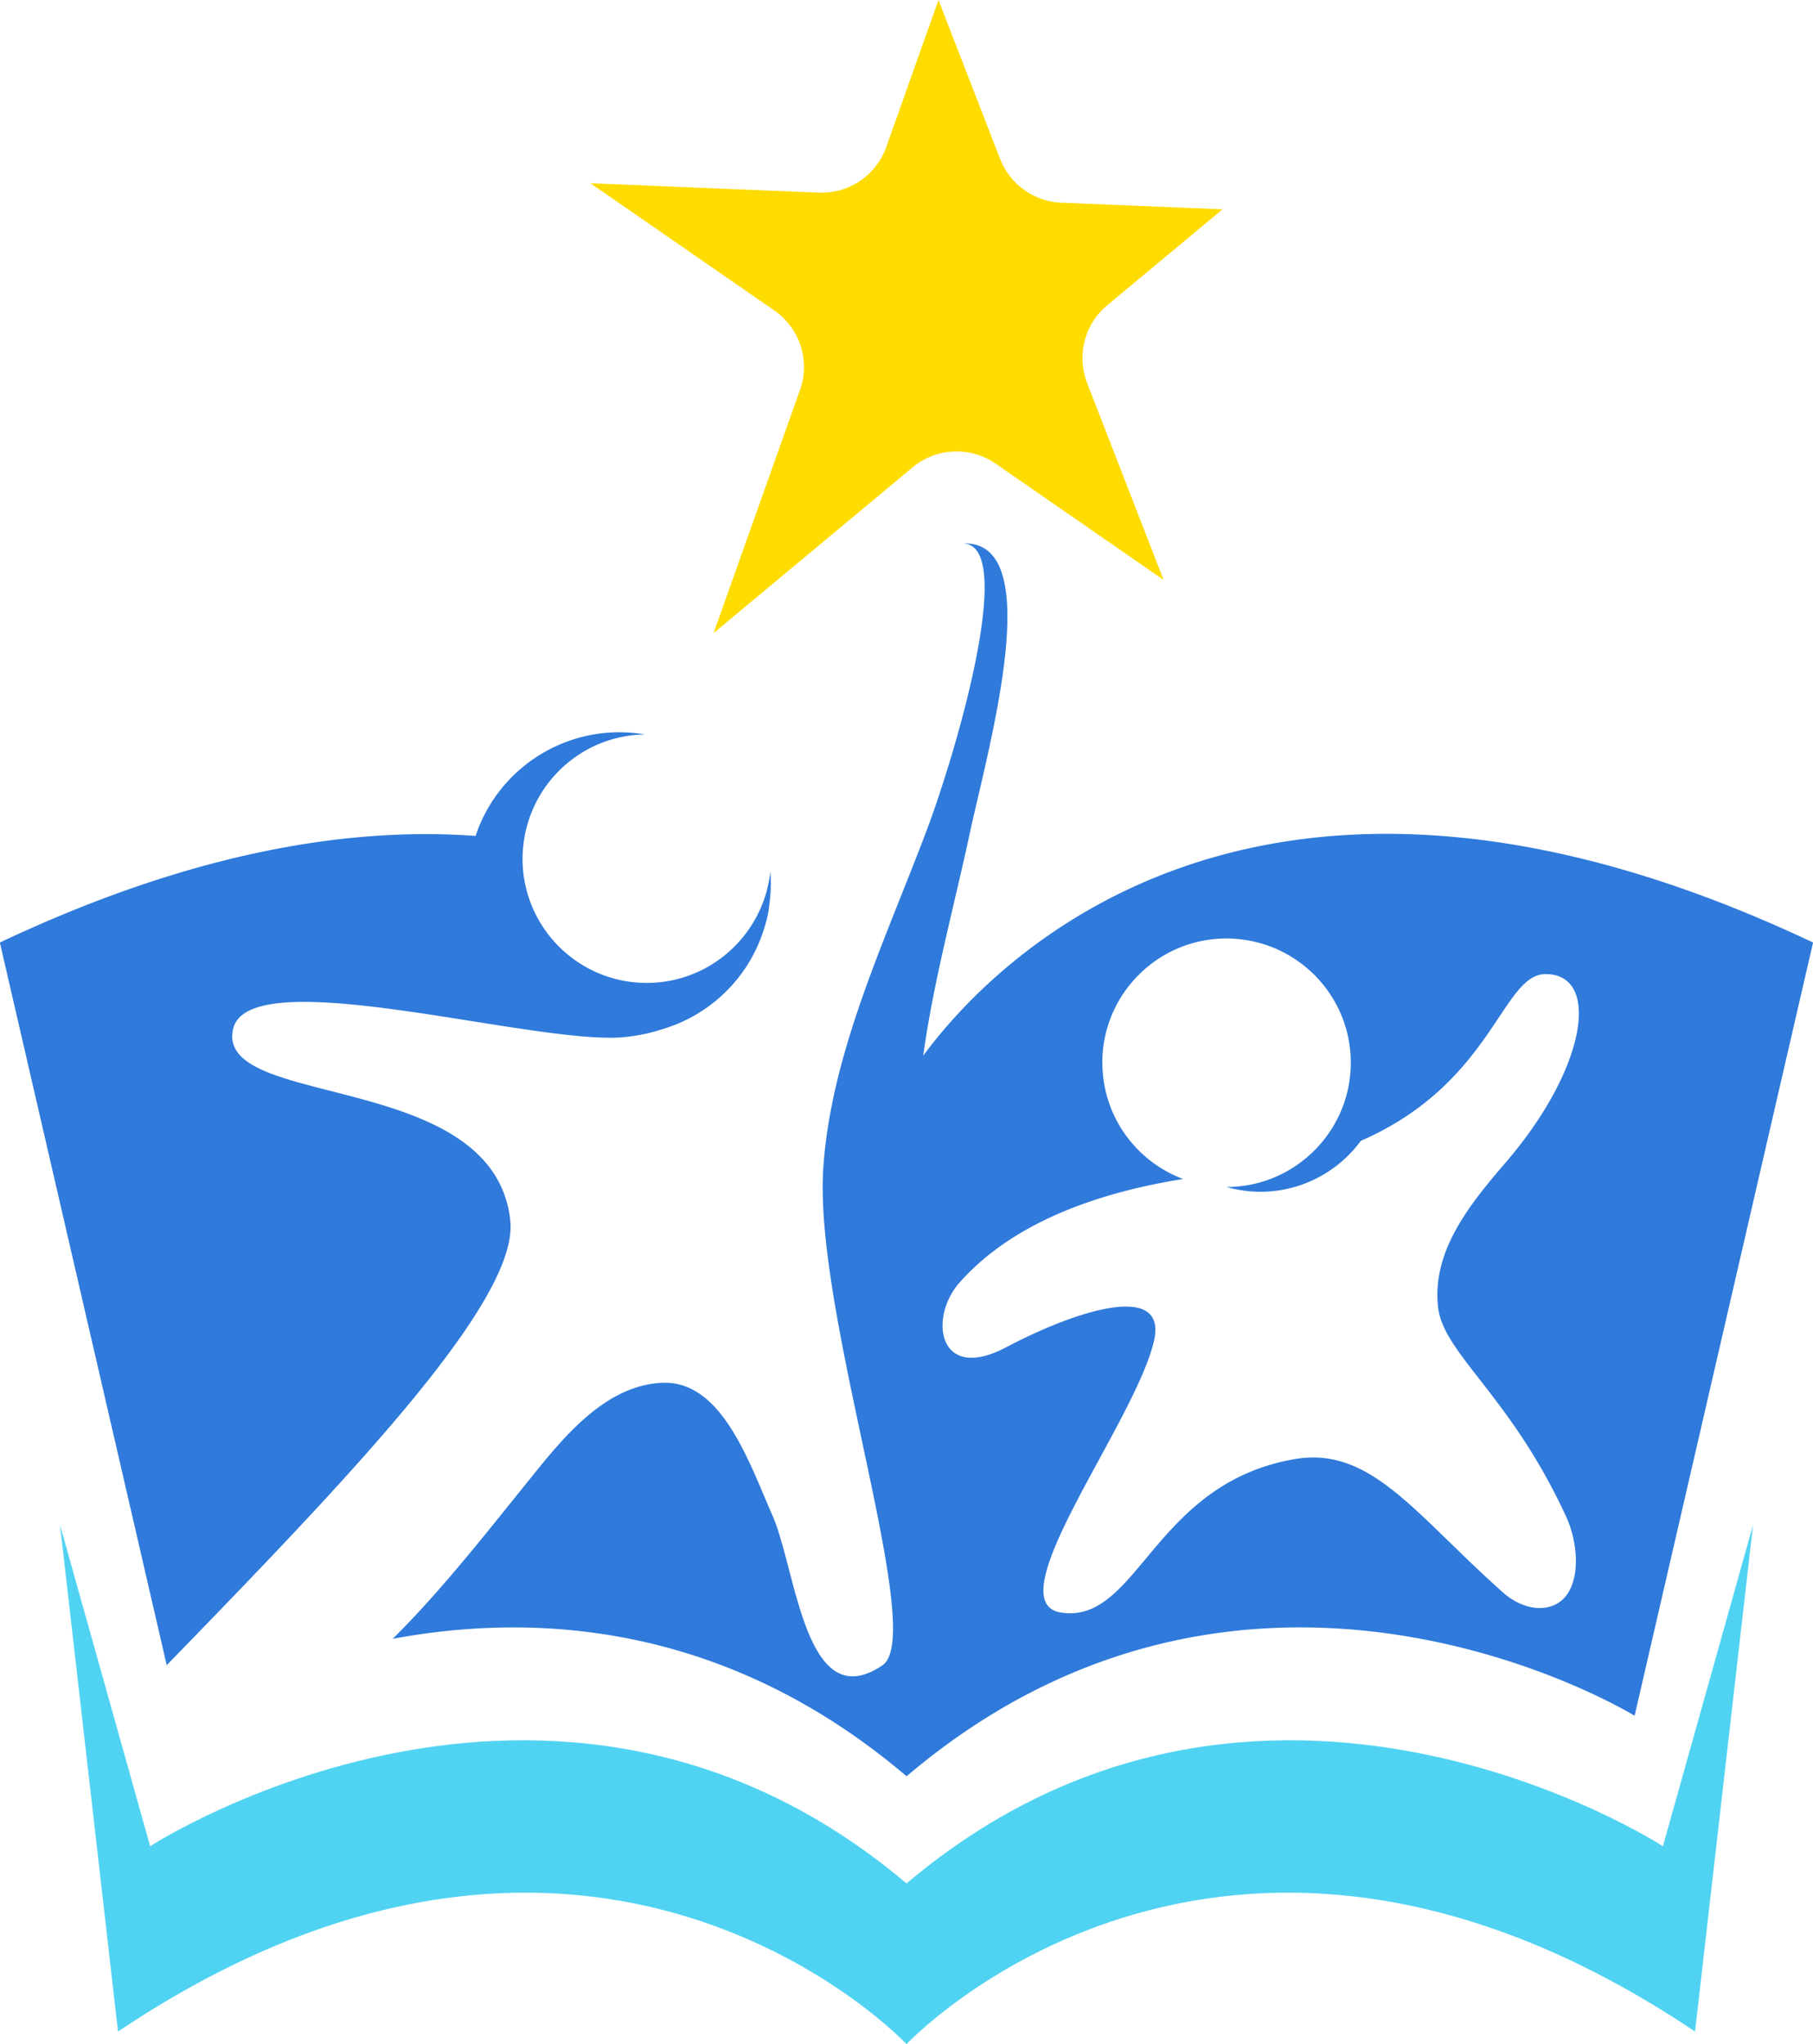
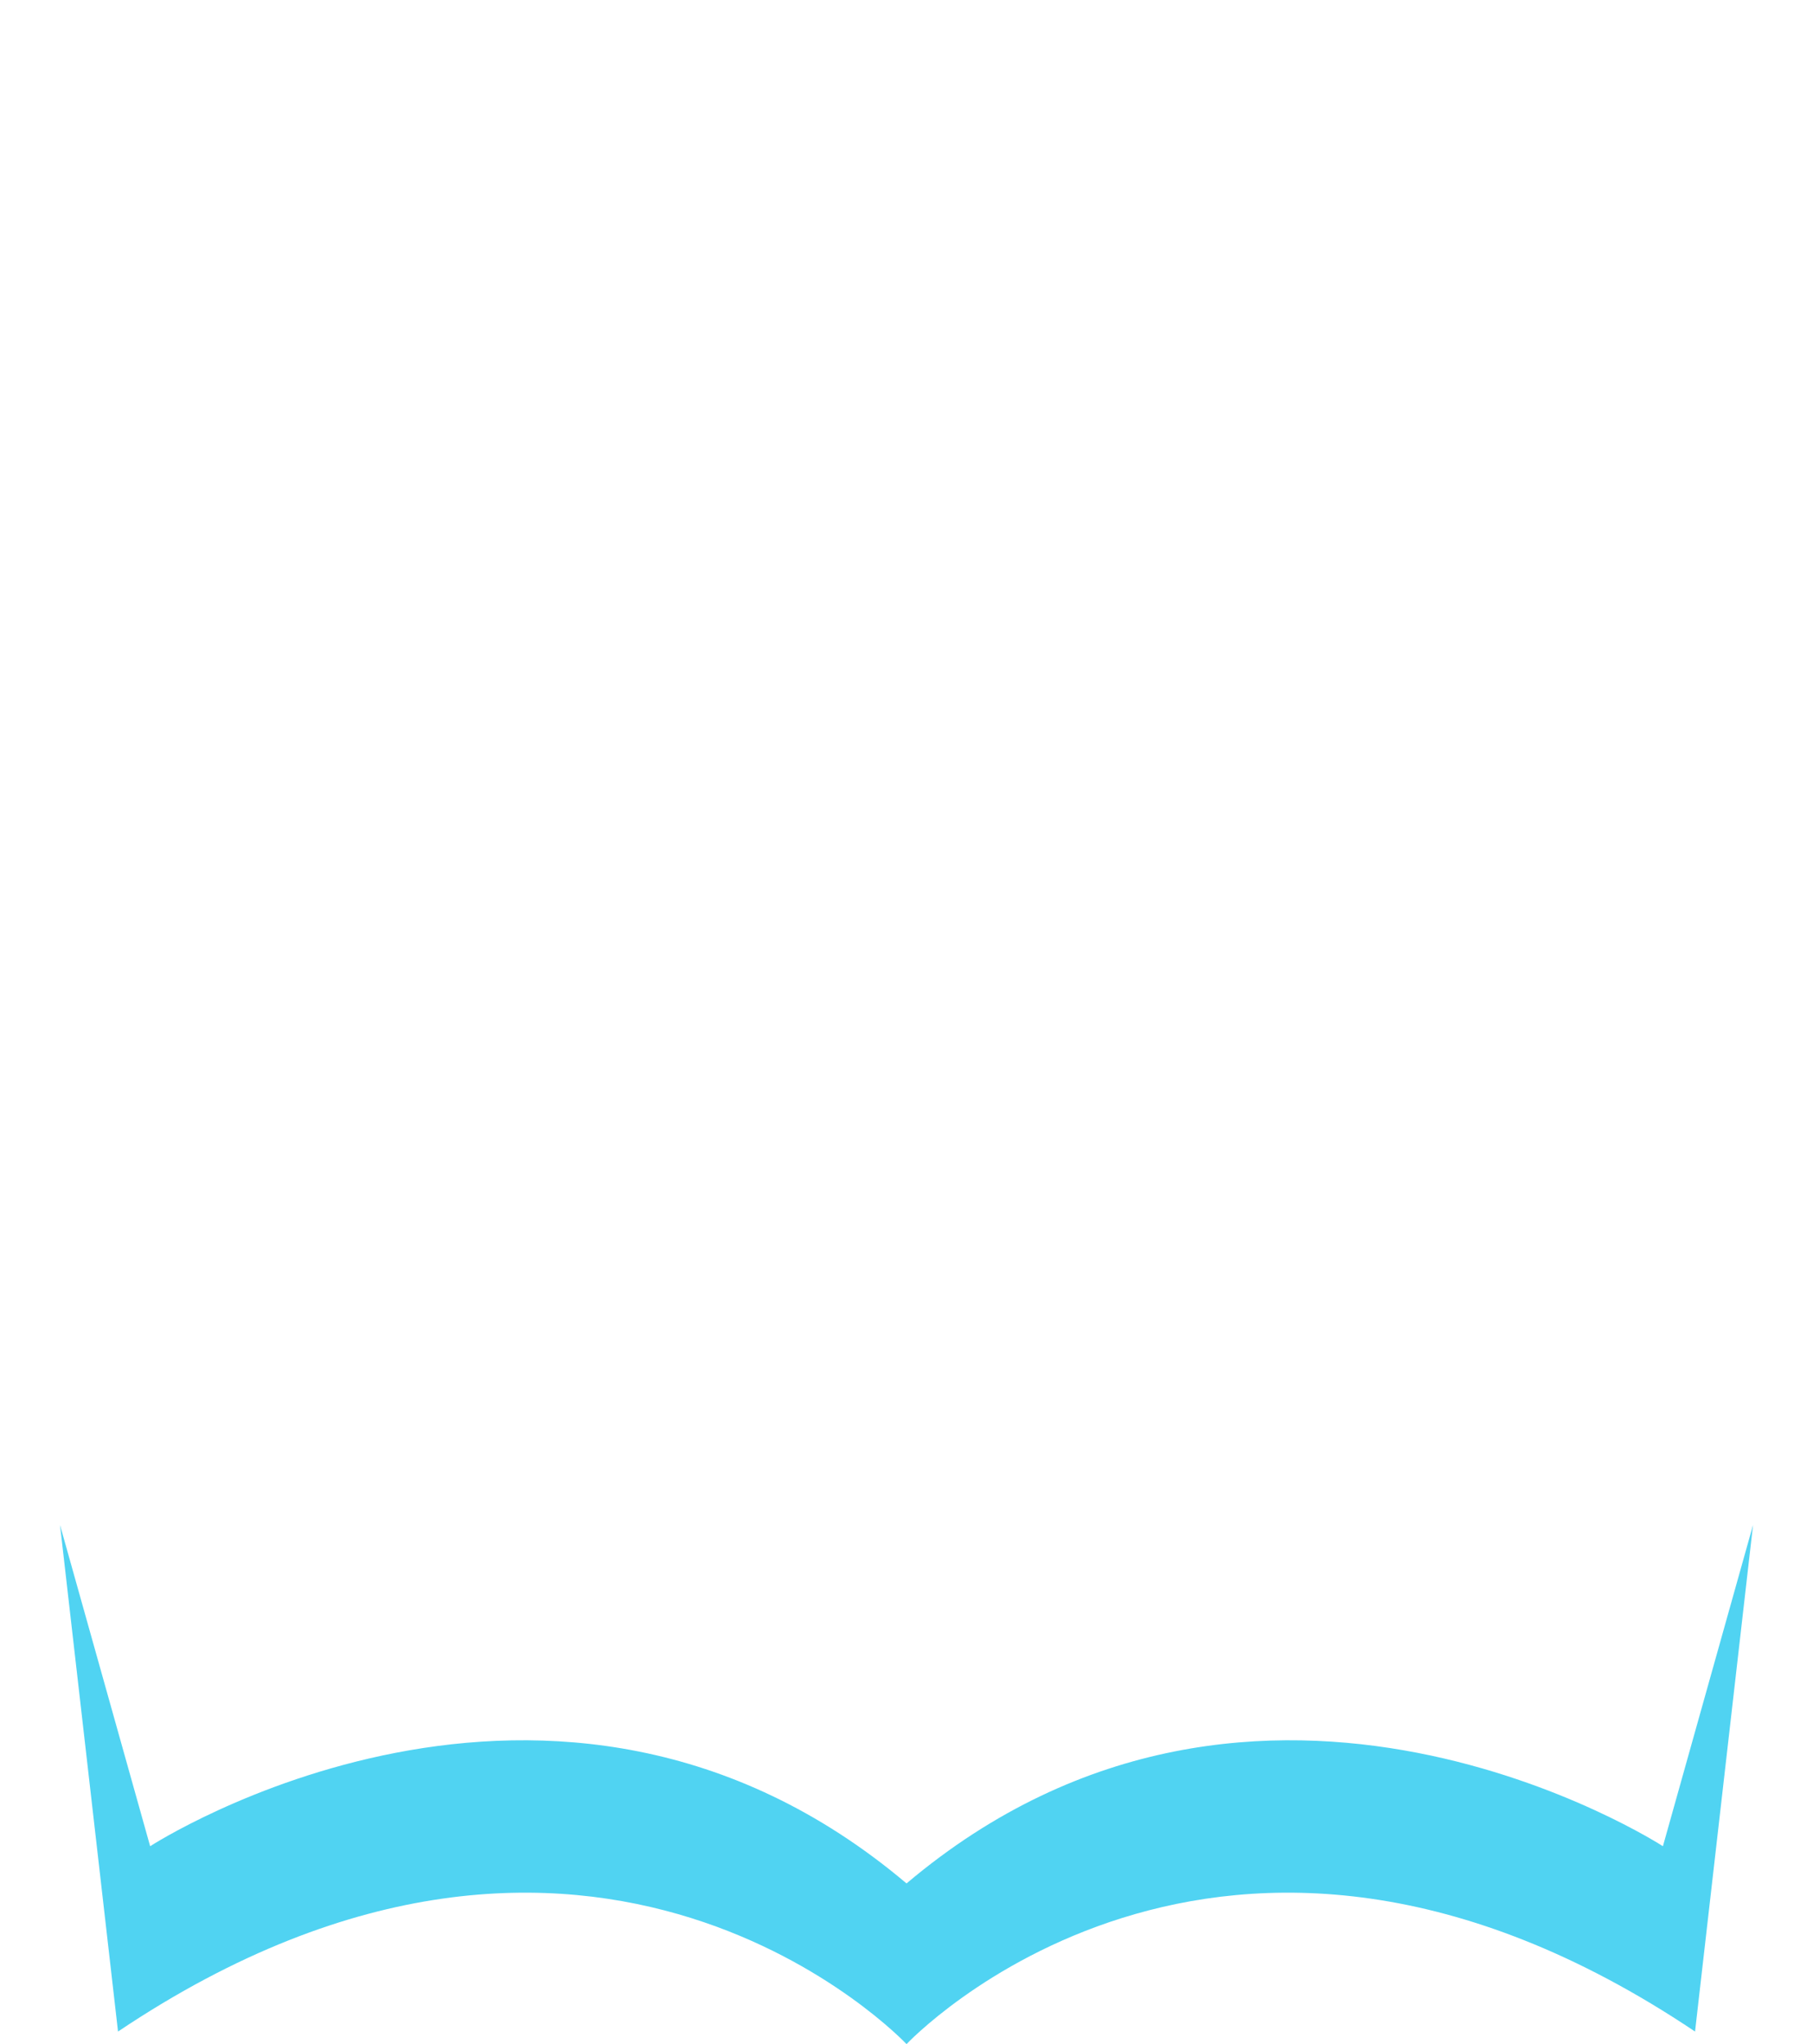
<svg xmlns="http://www.w3.org/2000/svg" data-bbox="-0.02 0 290.06 326.94" viewBox="0 0 290.03 326.94" data-type="color">
  <g>
-     <path d="M81.64 195.27c-2.58-24.3-47.18-17.74-44.36-30.65 2.44-11.17 48.7 2.76 62.79 1.24 2.13-.23 4-.64 5.69-1.19 7.42-2.13 13.55-7.73 16.19-15.28.39-1.13.74-2.29.96-3.5.08-.42.11-.83.17-1.25.24-1.78.29-3.53.15-5.26-.33 3.21-1.43 6.19-3.11 8.77-3.55 5.45-9.68 9.06-16.66 9.06-10.98 0-19.87-8.9-19.87-19.88 0-.94.09-1.87.21-2.77 1.34-9.56 9.46-16.94 19.35-17.09-11.92-2.03-23.34 5.02-27.07 16.23-20.26-1.48-45.4 2.55-76.1 17.05l26.69 115.58c29.18-30.01 56.31-58.3 54.96-71.06Zm66.05-26.43c1.64-11.86 4.88-23.64 7.41-35.39 2.92-13.58 12.61-47.21-1.08-46.51 8.68 0-.96 33.15-5.88 46.15-3.68 9.72-7.88 19.39-11.16 29.25-2.65 7.99-4.71 16.11-5.28 24.51-.04.52-.05 1.07-.07 1.61-.72 23.99 16.59 73.12 9.53 77.9-12.33 8.34-13.76-15.21-17.57-23.92-3.81-8.7-8.15-21.66-17.64-21.27-8.05.33-14.28 6.91-19.37 13.15-7.63 9.36-15.19 19.29-23.76 27.8 22.51-4.21 53.09-2.75 82.21 21.98 55.57-47.18 116.46-9.68 116.46-9.68l28.55-123.67c-89.25-42.17-131.85 3.83-142.34 18.09Zm28.65 1.14c0-10.98 8.9-19.88 19.87-19.88 1.89 0 3.72.28 5.45.77 8.33 2.37 14.43 10.02 14.43 19.1 0 6.33-2.97 11.96-7.58 15.6a19.78 19.78 0 0 1-12.3 4.28c8.23 2.34 16.7-.86 21.48-7.38 21.22-9.26 22.52-26.67 29.57-26.67 8.86 0 6.59 15.05-6.38 30.12-5.84 6.78-11.78 14.16-10.84 23.06.79 7.55 11.56 14.14 20.52 33.64 2.39 5.21 2.46 13.49-3.19 14.48-2.48.44-5.06-.73-6.94-2.4-14-12.44-21.1-23.41-33.29-21.33-22.68 3.88-25.09 26.43-37.39 24.55-10.64-1.63 11.89-30.47 14.86-43.48 2.15-9.45-12.18-5-23.68 1.06-10.88 5.73-12.41-4.74-7.44-10.35 6.58-7.44 17.74-13.69 35.77-16.58-7.54-2.83-12.91-10.07-12.91-18.6Zm0 0" fill="#2f7adb" data-color="1" />
    <path d="M145.02 301.24c-56.58-47.78-121-5.95-121-5.95L9.6 243.9l9.28 81.03c76.22-51.12 126.14 2.01 126.14 2.01s49.92-53.13 126.14-2.01l9.28-81.03-14.42 51.39s-64.42-41.83-121 5.95m0 0" fill="#50d3f2" data-color="2" />
-     <path d="m127.97 62.38-13.82 38.88 31.84-26.51c3.79-3.16 9.23-3.4 13.29-.59l26.86 18.59-12.23-31.49c-1.71-4.41-.41-9.41 3.21-12.43l18.45-15.35-25.78-1.06c-4.37-.18-8.21-2.93-9.8-7.01L150.13 0l-8.35 23.51a10.98 10.98 0 0 1-10.81 7.3l-36.51-1.5 29.41 20.35c4.09 2.83 5.77 8.04 4.11 12.72Zm0 0" fill="#ffdc00" data-color="3" />
  </g>
</svg>